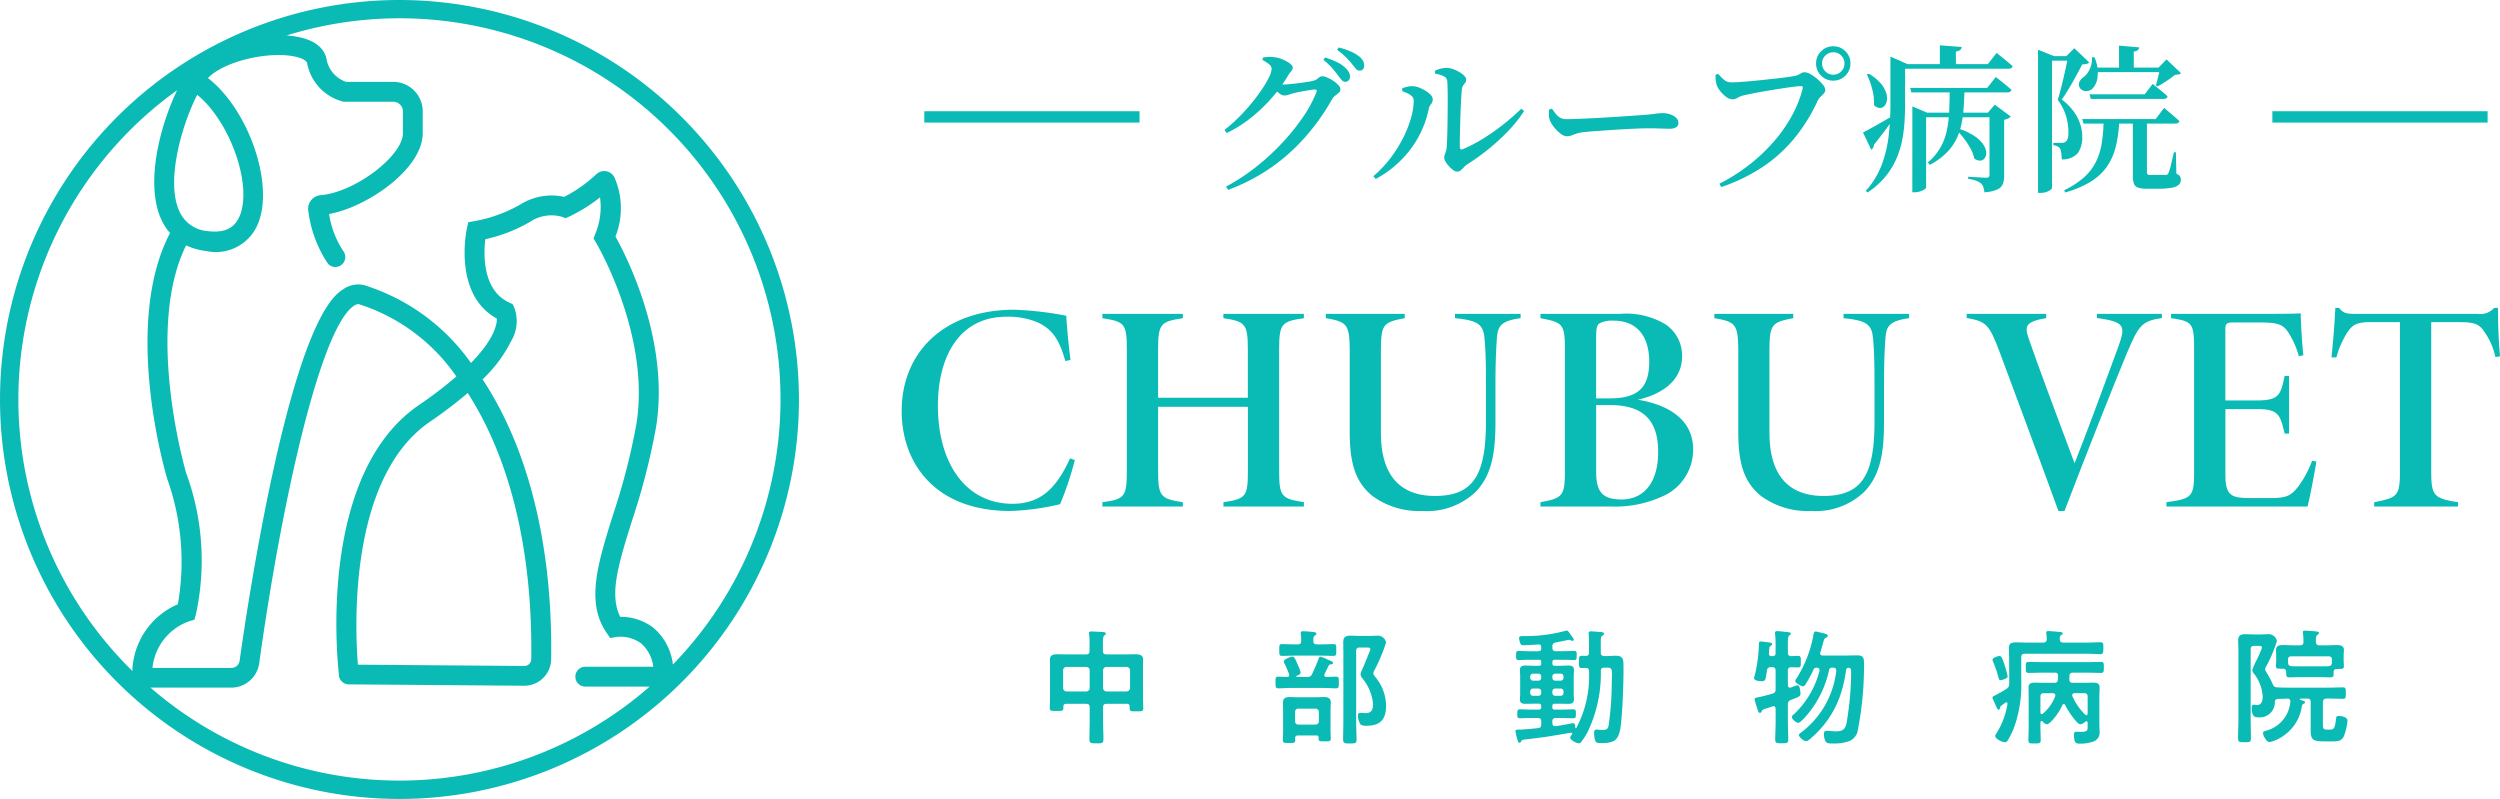
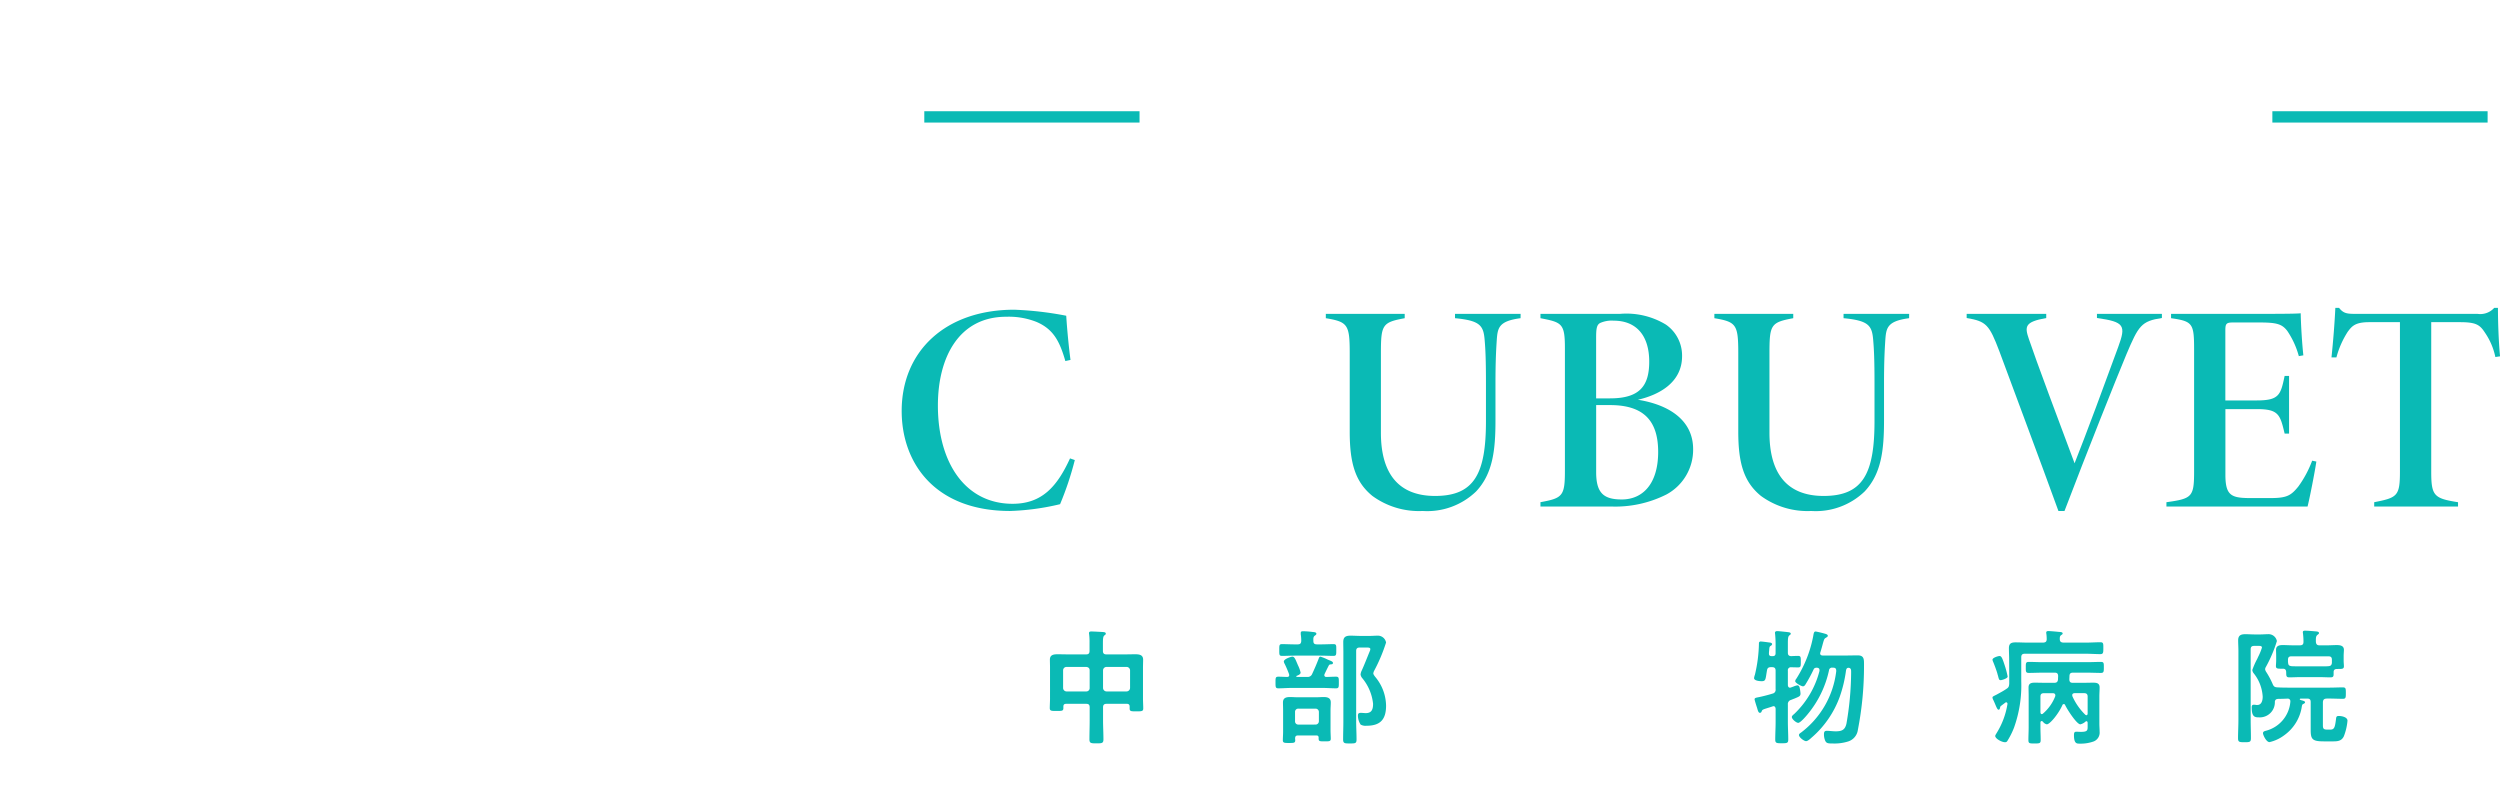
<svg xmlns="http://www.w3.org/2000/svg" width="220.686" height="70.527" viewBox="0 0 220.686 70.527">
  <g id="グループ_2120" data-name="グループ 2120" transform="translate(-1955.408 288)">
-     <path id="パス_9348" data-name="パス 9348" d="M35.263,0A35.263,35.263,0,1,0,70.527,35.263,35.3,35.3,0,0,0,35.263,0M21.171,19.03c-.438,1.1-1.342,1.546-2.764,1.379a2.977,2.977,0,0,1-2.6-1.819c-1.184-2.706.276-7.611,1.6-10.223,2.876,2.33,4.872,7.9,3.769,10.663M1.622,35.263a33.611,33.611,0,0,1,14.014-27.3c-1.487,3.09-2.826,8.149-1.436,11.326a4.912,4.912,0,0,0,.812,1.284c0,.006-.008.01-.011.017-4.22,8.056-.411,21.106-.246,21.657l.011.034A21.732,21.732,0,0,1,15.7,53.34a6.636,6.636,0,0,0-4,5.575,1.582,1.582,0,0,0,0,.327A33.536,33.536,0,0,1,1.622,35.263M13.286,60.7c.012,0,.023,0,.035,0h7.1a2.492,2.492,0,0,0,2.46-2.142c1.911-13.808,5.345-29.577,8.371-31.57.27-.178.413-.139.473-.122a16.506,16.506,0,0,1,8.559,6.369,36.357,36.357,0,0,1-3.311,2.525C28.134,41.814,29.744,58,29.915,59.514v.015a.877.877,0,0,0,.87.884l15.506.12a2.37,2.37,0,0,0,2.362-2.323c.133-9-1.593-16.95-4.991-22.984q-.51-.9-1.062-1.741a12.069,12.069,0,0,0,2.513-3.359,3.425,3.425,0,0,0,.264-3.027l-.14-.26-.269-.122c-2.4-1.088-2.281-4.306-2.129-5.6a13.71,13.71,0,0,0,3.977-1.551,3.385,3.385,0,0,1,2.771-.431l.338.128.33-.148a14.18,14.18,0,0,0,2.711-1.692,6.162,6.162,0,0,1-.421,3.228l-.151.4.219.366c.049.081,4.863,8.226,3.553,16.084a58.146,58.146,0,0,1-2.056,7.954c-1.349,4.31-2.414,7.714-.563,10.406l.316.46.551-.092A3.084,3.084,0,0,1,56.6,56.8a3.283,3.283,0,0,1,1.069,2.056H51.637a.877.877,0,0,0,0,1.753h5.712a33.541,33.541,0,0,1-44.063.093m28-26.014q.435.676.843,1.4c3.246,5.764,4.893,13.405,4.766,22.1a.609.609,0,0,1-.6.6l-14.7-.114c-.262-3.255-.848-16.516,6.367-21.452a38.419,38.419,0,0,0,3.324-2.526M59.4,58.659A5.02,5.02,0,0,0,57.7,55.434a4.7,4.7,0,0,0-2.949-.982h0c-1-1.969-.134-4.74,1.036-8.479a59.612,59.612,0,0,0,2.112-8.189c1.269-7.615-2.594-15.159-3.569-16.908a6.755,6.755,0,0,0-.091-5.215,1.008,1.008,0,0,0-1.605-.274,12.473,12.473,0,0,1-2.822,1.99,5.225,5.225,0,0,0-3.923.7,12.776,12.776,0,0,1-3.966,1.438l-.588.1-.125.583c-.052.243-1.193,5.806,2.65,7.928.014.462-.185,1.764-2.284,3.914a18.155,18.155,0,0,0-9.38-6.853,2.272,2.272,0,0,0-1.9.349c-.757.5-3.06,2.015-6.056,15.457-1.727,7.749-2.874,15.8-3.087,17.337a.732.732,0,0,1-.723.629H13.458a4.893,4.893,0,0,1,3.232-4.115l.467-.133.133-.467a22.377,22.377,0,0,0-.861-12.5c-.148-.509-3.63-12.741,0-20.086a5.539,5.539,0,0,0,1.77.5,4.014,4.014,0,0,0,4.6-2.47c1.4-3.508-.878-10.04-4.445-12.8,1.5-1.532,5.4-2.368,7.653-1.9.7.146,1.059.39,1.1.567a4.319,4.319,0,0,0,3.163,3.41l.085.017h4.36a.853.853,0,0,1,.852.852v1.924c0,2.012-4.269,5.231-7.251,5.469a1.206,1.206,0,0,0-1.1,1.4,10.731,10.731,0,0,0,1.739,4.656.877.877,0,0,0,1.331-1.141,8.269,8.269,0,0,1-1.236-3.251c3.357-.6,8.266-3.974,8.266-7.137V9.831a2.608,2.608,0,0,0-2.606-2.606H30.546a2.6,2.6,0,0,1-1.73-2.053c-.148-.667-.694-1.538-2.452-1.9A8.084,8.084,0,0,0,25.3,3.129,33.623,33.623,0,0,1,59.4,58.659" transform="translate(1955.408 -288)" fill="#0abab5" />
    <g id="グループ_2119" data-name="グループ 2119" transform="translate(-282 -0.181)">
      <g id="グループ_2105" data-name="グループ 2105" transform="translate(-0.5)">
        <path id="パス_9341" data-name="パス 9341" d="M0,0H19" transform="translate(2319.5 -277.5)" fill="#0abab5" stroke="#0abab5" stroke-width="1" />
        <path id="パス_9342" data-name="パス 9342" d="M0,0H19" transform="translate(2438.5 -277.5)" fill="#0abab5" stroke="#0abab5" stroke-width="1" />
-         <path id="パス_9343" data-name="パス 9343" d="M12.255-8.6a.409.409,0,0,1-.3-.164q-.143-.164-.339-.422-.2-.28-.5-.624a5.442,5.442,0,0,0-.777-.724l.153-.209a7.132,7.132,0,0,1,1.024.391,2.871,2.871,0,0,1,.738.49,1.512,1.512,0,0,1,.342.419.885.885,0,0,1,.1.4.444.444,0,0,1-.12.317A.416.416,0,0,1,12.255-8.6ZM1.75.655A17.523,17.523,0,0,0,4.343-1.039a20.75,20.75,0,0,0,2.31-2.107A19.259,19.259,0,0,0,8.511-5.435,11.247,11.247,0,0,0,9.73-7.67q.091-.246-.141-.246a2.891,2.891,0,0,0-.359.035q-.247.035-.553.091T8.1-7.678q-.275.056-.442.105-.224.063-.413.123a1.231,1.231,0,0,1-.372.059.752.752,0,0,1-.414-.183q-.246-.183-.52-.408l.239-.437q.224.028.375.042t.291.014q.209,0,.585-.035t.789-.088q.412-.053.752-.109t.479-.092a1.039,1.039,0,0,0,.449-.24.538.538,0,0,1,.381-.162,1.12,1.12,0,0,1,.4.113,3.483,3.483,0,0,1,.529.289,2.472,2.472,0,0,1,.455.377.582.582,0,0,1,.187.384.371.371,0,0,1-.137.289q-.137.12-.306.246a1.136,1.136,0,0,0-.288.323A19.851,19.851,0,0,1,8.8-3.786,16.913,16.913,0,0,1,5.79-1.07,17.02,17.02,0,0,1,1.938.941ZM1.616-4.351A13.942,13.942,0,0,0,2.9-5.491a16.679,16.679,0,0,0,1.14-1.261q.521-.641.913-1.229a8.154,8.154,0,0,0,.608-1.054,1.888,1.888,0,0,0,.217-.718.549.549,0,0,0-.234-.4,2.683,2.683,0,0,0-.583-.369l.055-.223q.2-.029.41-.047a2.6,2.6,0,0,1,.51.016,2.721,2.721,0,0,1,.78.192,2.922,2.922,0,0,1,.656.355q.264.2.264.359a.452.452,0,0,1-.122.329,2.394,2.394,0,0,0-.291.4A13.637,13.637,0,0,1,5.789-7.177,14.115,14.115,0,0,1,3.956-5.424,11.02,11.02,0,0,1,1.811-4.079ZM13.537-9.587a.42.42,0,0,1-.337-.174l-.357-.44q-.209-.259-.485-.543a6.984,6.984,0,0,0-.8-.678l.146-.209a7.4,7.4,0,0,1,1.014.341,3.322,3.322,0,0,1,.712.4,1.287,1.287,0,0,1,.4.42.944.944,0,0,1,.115.448.458.458,0,0,1-.106.32A.38.38,0,0,1,13.537-9.587ZM22.16-.668a.639.639,0,0,1-.36-.141,2.235,2.235,0,0,1-.378-.346,2.477,2.477,0,0,1-.3-.409A.732.732,0,0,1,21.01-1.9a.716.716,0,0,1,.046-.264q.046-.116.1-.281a1.846,1.846,0,0,0,.077-.438q.021-.216.039-.737T21.3-4.829q.01-.685.017-1.406t0-1.354q-.007-.633-.035-1.039A.526.526,0,0,0,21-9.073a2.29,2.29,0,0,0-.79-.237l-.021-.258a2.626,2.626,0,0,1,.545-.2,2.248,2.248,0,0,1,.5-.053,1.688,1.688,0,0,1,.549.1,3.051,3.051,0,0,1,.563.261,2.048,2.048,0,0,1,.436.335.5.5,0,0,1,.169.331.424.424,0,0,1-.081.271q-.081.1-.176.229a.754.754,0,0,0-.123.366q-.028.218-.056.707t-.053,1.106q-.024.617-.042,1.255t-.028,1.172q-.01.534,0,.841t.275.19a12.946,12.946,0,0,0,1.786-.931,18.752,18.752,0,0,0,1.77-1.243q.862-.682,1.592-1.389l.25.2A11.7,11.7,0,0,1,26.64-4.238a18.075,18.075,0,0,1-1.752,1.606,20.247,20.247,0,0,1-1.835,1.318,1.323,1.323,0,0,0-.3.253,2.764,2.764,0,0,1-.278.274A.477.477,0,0,1,22.16-.668Zm-7.4.4a10.007,10.007,0,0,0,1.476-1.553,11.458,11.458,0,0,0,1.123-1.773,10.064,10.064,0,0,0,.713-1.781,5.763,5.763,0,0,0,.248-1.575.5.5,0,0,0-.167-.379,1.477,1.477,0,0,0-.4-.261q-.238-.106-.449-.177v-.265q.2-.071.451-.131a1.765,1.765,0,0,1,.514-.046,1.639,1.639,0,0,1,.51.116,3.32,3.32,0,0,1,.573.281,2.186,2.186,0,0,1,.464.369.579.579,0,0,1,.183.387.643.643,0,0,1-.151.426,1,1,0,0,0-.207.446,8.894,8.894,0,0,1-.8,2.261A9.046,9.046,0,0,1,17.307-1.79,9.614,9.614,0,0,1,14.966-.02ZM31.831-3.791a.954.954,0,0,1-.546-.229,3.084,3.084,0,0,1-.566-.556,2.575,2.575,0,0,1-.38-.623,1.371,1.371,0,0,1-.087-.468q0-.243.012-.475l.258-.084q.183.26.348.47a1.288,1.288,0,0,0,.383.332A1.109,1.109,0,0,0,31.8-5.3q.351,0,.921-.021t1.256-.056q.685-.035,1.391-.077t1.342-.084q.636-.042,1.1-.077t.655-.042q.7-.056,1.129-.116a5.231,5.231,0,0,1,.688-.06,2.083,2.083,0,0,1,.68.11,1.4,1.4,0,0,1,.52.3.6.6,0,0,1,.2.452.433.433,0,0,1-.195.385,1.1,1.1,0,0,1-.6.13q-.393,0-.82-.018t-1.13-.018q-.3,0-.84.021t-1.219.059q-.674.038-1.344.084T34.3-4.241q-.566.042-.881.077a3.5,3.5,0,0,0-.717.137q-.26.088-.447.162A1.145,1.145,0,0,1,31.831-3.791ZM45.3.4a16.223,16.223,0,0,0,2.69-1.712,15.391,15.391,0,0,0,2.167-2.068,12.942,12.942,0,0,0,1.578-2.28,9.869,9.869,0,0,0,.919-2.358q.035-.125-.011-.16a.219.219,0,0,0-.136-.035,5.578,5.578,0,0,0-.589.046q-.392.046-.9.123t-1.047.165q-.541.088-1.043.179t-.9.172q-.394.081-.59.13a1.609,1.609,0,0,0-.507.2.908.908,0,0,1-.474.147.951.951,0,0,1-.563-.222,2.811,2.811,0,0,1-.527-.518,1.722,1.722,0,0,1-.3-.522,2.4,2.4,0,0,1-.084-.419q-.021-.2-.027-.48l.23-.091a5.883,5.883,0,0,0,.511.514.942.942,0,0,0,.649.241q.247,0,.7-.028t1.031-.08q.576-.052,1.18-.119L50.413-8.9q.551-.063.963-.122t.587-.095a1.381,1.381,0,0,0,.374-.13l.229-.133a.5.5,0,0,1,.257-.06,1.128,1.128,0,0,1,.518.169,3.616,3.616,0,0,1,.606.427,3.828,3.828,0,0,1,.5.515.76.76,0,0,1,.2.426.488.488,0,0,1-.127.338q-.127.141-.285.288a1.264,1.264,0,0,0-.27.378,15.373,15.373,0,0,1-1.943,3.163,12.905,12.905,0,0,1-2.758,2.558,15.484,15.484,0,0,1-3.8,1.871ZM55.357-8.7a1.465,1.465,0,0,1-1.075-.445,1.465,1.465,0,0,1-.445-1.075,1.454,1.454,0,0,1,.445-1.072,1.471,1.471,0,0,1,1.075-.441,1.459,1.459,0,0,1,1.072.441,1.459,1.459,0,0,1,.441,1.072,1.471,1.471,0,0,1-.441,1.075A1.454,1.454,0,0,1,55.357-8.7Zm0-.527a.946.946,0,0,0,.7-.29.963.963,0,0,0,.287-.7.952.952,0,0,0-.287-.7.952.952,0,0,0-.7-.287.963.963,0,0,0-.7.287.946.946,0,0,0-.29.7.957.957,0,0,0,.29.7A.957.957,0,0,0,55.357-9.224ZM66.324-4.493a5.663,5.663,0,0,1,1.453.657,2.947,2.947,0,0,1,.8.746,1.45,1.45,0,0,1,.277.694.79.79,0,0,1-.123.526.522.522,0,0,1-.393.231.8.8,0,0,1-.542-.2,3.005,3.005,0,0,0-.341-.9,7.123,7.123,0,0,0-.6-.9,6.61,6.61,0,0,0-.673-.753ZM62.144-8.059h6.8l.76-.964.137.109.355.281q.218.172.457.372t.436.376q-.056.224-.378.224H62.249Zm.192,2.183v-.55l1.3.55h6.094v.406H63.551v6.2q0,.071-.149.17a1.623,1.623,0,0,1-.378.177,1.547,1.547,0,0,1-.5.078h-.191Zm6.81,0h-.14l.607-.705L71.02-5.532a.742.742,0,0,1-.22.165,1.3,1.3,0,0,1-.36.123V-.286a1.952,1.952,0,0,1-.116.709.928.928,0,0,1-.487.483,3.316,3.316,0,0,1-1.139.247,2.812,2.812,0,0,0-.1-.464.657.657,0,0,0-.211-.322,1.519,1.519,0,0,0-.4-.226,3.36,3.36,0,0,0-.723-.17V-.218l.2.014q.2.014.487.028l.544.028q.26.014.365.014A.288.288,0,0,0,69.09-.2a.33.33,0,0,0,.056-.214ZM65.634-8.059h1.307q-.021,1.121-.108,2.111a7.925,7.925,0,0,1-.374,1.841,4.642,4.642,0,0,1-.9,1.557,5.771,5.771,0,0,1-1.686,1.28L63.7-1.48A4.806,4.806,0,0,0,64.83-2.824a5.419,5.419,0,0,0,.563-1.539,10.757,10.757,0,0,0,.2-1.743Q65.628-7.029,65.634-8.059Zm-.87-3.76,1.928.148a.387.387,0,0,1-.119.249.762.762,0,0,1-.393.151v1.3H64.764Zm-3.642,1.663H69l.774-.993.141.113.362.292q.222.179.464.38t.44.39q-.056.224-.378.224H61.122Zm-.722,0v-.67l1.513.67h-.219v3.622q0,.756-.056,1.576a11.9,11.9,0,0,1-.232,1.65,7.825,7.825,0,0,1-.537,1.626A6.721,6.721,0,0,1,59.9-.162a7.034,7.034,0,0,1-1.518,1.334l-.16-.139a7.32,7.32,0,0,0,1.42-2.327,10.82,10.82,0,0,0,.608-2.575A24.162,24.162,0,0,0,60.4-6.527Zm-1.911.842a4.147,4.147,0,0,1,1.037.833,2.449,2.449,0,0,1,.488.827,1.524,1.524,0,0,1,.073.712.88.88,0,0,1-.233.491.533.533,0,0,1-.423.164.75.75,0,0,1-.483-.261,3.983,3.983,0,0,0-.055-.932,6.4,6.4,0,0,0-.236-.942,5.776,5.776,0,0,0-.342-.823Zm-.51,5.185q.238-.112.676-.353t.994-.559q.556-.318,1.131-.66l.076.139q-.306.4-.784,1.057t-1.12,1.451a.685.685,0,0,1-.07.253.469.469,0,0,1-.176.2ZM78.223-9.849h6.362v.4H78.223Zm2.357-1.942,1.784.155a.36.36,0,0,1-.122.238.678.678,0,0,1-.36.133v1.64h-1.3Zm3.638,1.942h-.154l.711-.725,1.273,1.209a.342.342,0,0,1-.2.116,2.671,2.671,0,0,1-.333.039q-.288.238-.731.535a8.235,8.235,0,0,1-.795.479l-.16-.084q.1-.315.215-.792T84.218-9.849ZM77.974-7.489h4.867l.71-.922.225.179q.225.179.534.432t.555.492q-.049.224-.378.224h-6.4Zm-.642,2.181h6.482l.745-.985.137.113q.137.113.348.292l.443.38q.232.2.422.376-.049.224-.378.224H77.443Zm-3.9-5.556v-.564l1.412.564h-.182V.791q0,.042-.127.144a1.3,1.3,0,0,1-.35.187,1.5,1.5,0,0,1-.534.085h-.219Zm.595,0h2.772v.4H74.022Zm2.064,0h-.161l.7-.7,1.317,1.252a.393.393,0,0,1-.224.13,2.171,2.171,0,0,1-.392.053q-.21.4-.518.969t-.648,1.141q-.34.57-.642.984A4.872,4.872,0,0,1,76.561-6,4.082,4.082,0,0,1,77.143-4.9a3.487,3.487,0,0,1,.186,1.1A2.38,2.38,0,0,1,76.94-2.3a1.78,1.78,0,0,1-1.421.548q0-.176-.017-.374a2.952,2.952,0,0,0-.052-.361.657.657,0,0,0-.091-.24.572.572,0,0,0-.223-.173,1.35,1.35,0,0,0-.363-.11v-.2h.751a.569.569,0,0,0,.314-.077q.278-.168.278-.824a5.316,5.316,0,0,0-.208-1.446A4.415,4.415,0,0,0,75.171-7q.111-.357.243-.862t.26-1.051q.128-.546.235-1.058T76.086-10.864Zm2.1.109h.223A3.323,3.323,0,0,1,78.682-9,1.716,1.716,0,0,1,78.2-7.961a.806.806,0,0,1-.384.171.744.744,0,0,1-.419-.044.561.561,0,0,1-.3-.279.6.6,0,0,1,.015-.536,1.09,1.09,0,0,1,.4-.408,1.828,1.828,0,0,0,.5-.706A1.921,1.921,0,0,0,78.182-10.755ZM81.8-5.189h1.244V-.612a.239.239,0,0,0,.059.185.481.481,0,0,0,.282.053h1.07q.174,0,.257-.007a.279.279,0,0,0,.137-.038.347.347,0,0,0,.095-.13,4,4,0,0,0,.215-.7q.13-.528.265-1.131H85.6l.042,1.9a.639.639,0,0,1,.324.233.633.633,0,0,1,.07.311.574.574,0,0,1-.179.424,1.241,1.241,0,0,1-.628.265,6.912,6.912,0,0,1-1.261.088h-.943a2.217,2.217,0,0,1-.784-.106.581.581,0,0,1-.351-.349,2,2,0,0,1-.088-.66Zm-2.579.021H80.6A11.566,11.566,0,0,1,80.3-2.9a5.4,5.4,0,0,1-.778,1.773A4.8,4.8,0,0,1,78.088.213a8.884,8.884,0,0,1-2.273.959l-.07-.2A7.736,7.736,0,0,0,77.491-.166a4.555,4.555,0,0,0,1.045-1.357,5.769,5.769,0,0,0,.517-1.647A14.148,14.148,0,0,0,79.22-5.168Z" transform="translate(2344.384 -272)" fill="#0abab5" />
      </g>
      <g id="グループ_2096" data-name="グループ 2096" transform="translate(1832.61 -354.221)">
        <path id="パス_627" data-name="パス 627" d="M139.357,40.45a27.544,27.544,0,0,1-1.3,3.895,21.7,21.7,0,0,1-4.411.6c-6.657,0-9.572-4.249-9.572-8.827,0-5.281,3.866-8.939,9.932-8.939a29.506,29.506,0,0,1,4.594.532c.08,1.289.236,2.83.376,3.9l-.453.1c-.505-1.766-1.068-2.815-2.533-3.449A6.644,6.644,0,0,0,133.3,27.8c-4.171,0-6.029,3.58-6.029,7.832,0,5.1,2.446,8.679,6.593,8.679,2.607,0,3.938-1.537,5.071-4.008Z" transform="translate(360.319 66.563)" fill="#0abab5" />
-         <path id="パス_628" data-name="パス 628" d="M169.346,28.13c-2,.279-2.183.508-2.183,2.81V41.581c0,2.305.2,2.47,2.183,2.792v.382h-7.1v-.382c2.018-.288,2.158-.543,2.158-2.792V35.954h-7.927v5.628c0,2.285.219,2.488,2.183,2.792v.382h-7.1v-.382c1.975-.261,2.158-.49,2.158-2.792V30.94c0-2.366-.208-2.5-2.158-2.81v-.382h7.1v.382c-1.966.3-2.183.48-2.183,2.81v4.213H164.4V30.94c0-2.3-.206-2.524-2.158-2.81v-.382h7.1Z" transform="translate(350.551 66.361)" fill="#0abab5" />
        <path id="パス_629" data-name="パス 629" d="M199.345,28.13c-1.994.263-2.03.886-2.109,2.059-.044.73-.105,1.653-.105,3.745v3.234c0,2.637-.244,4.695-1.711,6.256a6.218,6.218,0,0,1-4.715,1.724,6.977,6.977,0,0,1-4.44-1.33c-1.488-1.216-2-2.847-2-5.67V31.254c0-2.549-.157-2.8-2.11-3.123v-.382h6.963v.382c-1.987.366-2.1.574-2.1,3.123v6.989c0,3.638,1.584,5.578,4.783,5.578,3.469,0,4.49-1.978,4.49-6.6V33.924c0-2.082-.043-3.029-.112-3.83-.1-1.3-.373-1.753-2.62-1.964v-.382h5.791Z" transform="translate(339.679 66.361)" fill="#0abab5" />
        <path id="パス_630" data-name="パス 630" d="M220.145,35.33c2.734.436,4.878,1.795,4.878,4.361a4.483,4.483,0,0,1-2.356,4,10.03,10.03,0,0,1-4.921,1.062h-6.2v-.382c1.949-.349,2.158-.55,2.158-2.745V30.771c0-2.176-.262-2.274-2.158-2.64v-.382h7.015a6.709,6.709,0,0,1,4.065.951,3.324,3.324,0,0,1,1.421,2.783c0,2.4-2.152,3.446-3.9,3.847m-2.457-.122c2.593,0,3.457-1.077,3.457-3.24,0-2.372-1.2-3.618-3.125-3.618a2.509,2.509,0,0,0-1.2.2c-.318.165-.362.52-.362,1.337v5.322Zm-1.227,6.524c0,1.86.688,2.4,2.263,2.4,1.851,0,3.21-1.385,3.21-4.193,0-2.671-1.195-4.138-4.244-4.138h-1.229Z" transform="translate(329.235 66.36)" fill="#0abab5" />
        <path id="パス_631" data-name="パス 631" d="M252.551,28.13c-1.994.263-2.03.886-2.109,2.059-.043.73-.105,1.653-.105,3.745v3.234c0,2.637-.244,4.695-1.711,6.256a6.217,6.217,0,0,1-4.715,1.724,6.979,6.979,0,0,1-4.44-1.33c-1.488-1.216-2-2.847-2-5.67V31.254c0-2.549-.157-2.8-2.11-3.123v-.382h6.963v.382c-1.987.366-2.1.574-2.1,3.123v6.989c0,3.638,1.585,5.578,4.783,5.578,3.469,0,4.49-1.978,4.49-6.6V33.924c0-2.082-.044-3.029-.113-3.83-.1-1.3-.373-1.753-2.62-1.964v-.382h5.791Z" transform="translate(320.772 66.361)" fill="#0abab5" />
        <path id="パス_632" data-name="パス 632" d="M287.143,28.114c-1.82.271-2.065.688-3.127,3.194-.947,2.27-3.526,8.731-5.471,13.841h-.536c-1.659-4.578-3.965-10.711-5.216-14.105-.886-2.33-1.149-2.642-2.884-2.929v-.365h7.024v.365c-1.906.34-1.912.747-1.53,1.86.535,1.623,2.834,7.772,4.032,10.962.944-2.363,2.8-7.373,3.849-10.256.694-1.9.583-2.227-1.874-2.566v-.365h5.733Z" transform="translate(308.495 66.36)" fill="#0abab5" />
        <path id="パス_633" data-name="パス 633" d="M310.5,40.756c-.131.9-.6,3.288-.777,3.97H297.265v-.382c2.268-.314,2.443-.462,2.443-2.727V30.884c0-2.318-.113-2.509-2.034-2.783v-.382h7.744c2.455,0,3.393-.017,3.7-.052.017.967.122,2.715.235,3.712l-.4.07a7.458,7.458,0,0,0-1.015-2.221c-.48-.63-.964-.75-2.508-.75h-2.274c-.6,0-.69.1-.69.692v6.19h2.785c1.967,0,2.1-.494,2.448-2.162h.392v5.089H307.7c-.393-1.644-.509-2.161-2.429-2.161h-2.8v5.793c0,1.8.5,2.044,2.069,2.06h1.911c1.443,0,1.81-.219,2.463-1.026a9.489,9.489,0,0,0,1.215-2.275Z" transform="translate(298.773 66.39)" fill="#0abab5" />
        <path id="パス_634" data-name="パス 634" d="M334.33,31.266a5.9,5.9,0,0,0-.922-2.156c-.445-.689-.786-.921-2.2-.921h-2.539V41.365c0,2.149.234,2.386,2.366,2.717v.382h-7.4v-.382c2.048-.4,2.272-.543,2.272-2.717V28.189H323.2c-1.244,0-1.53.351-1.9.845a7.943,7.943,0,0,0-1,2.266h-.436c.149-1.414.28-3.047.341-4.372h.33c.4.511.726.529,1.532.529h10.693a1.651,1.651,0,0,0,1.468-.529h.331c0,1.14.053,2.9.184,4.276Z" transform="translate(290.744 66.652)" fill="#0abab5" />
        <path id="パス_635" data-name="パス 635" d="M149.372,77.627c-.21,0-.309.088-.309.309v1.137c0,.563.034,1.127.034,1.69,0,.343-.133.354-.619.354s-.618-.011-.618-.365c0-.552.022-1.116.022-1.679V77.936c0-.221-.089-.309-.3-.309h-1.767c-.2,0-.255.088-.255.254V78c0,.265-.133.255-.6.255-.441,0-.6.01-.6-.255s.022-.563.022-.85V74.434c0-.232-.011-.464-.011-.707,0-.431.331-.475.685-.475.331,0,.674.012,1,.012h1.514c.21,0,.3-.089.3-.31V72.28a5.725,5.725,0,0,0-.034-.785.336.336,0,0,1-.011-.11c0-.133.1-.144.21-.144.21,0,.751.033.983.044.1.011.287.011.287.144,0,.077-.055.11-.133.166-.11.088-.121.342-.121.685v.674c0,.221.1.31.309.31h1.547c.331,0,.663-.012.994-.012.354,0,.7.044.7.475,0,.243-.012.475-.012.707v2.739c0,.288.022.575.022.862,0,.255-.143.255-.6.255s-.6.01-.6-.255v-.155c0-.177-.077-.254-.254-.254Zm-1.491-2.949c0-.2-.111-.287-.3-.309h-1.735a.3.3,0,0,0-.309.309v1.546a.309.309,0,0,0,.309.31h1.735a.294.294,0,0,0,.3-.31Zm3.567,0a.309.309,0,0,0-.309-.309h-1.768a.309.309,0,0,0-.309.309v1.546a.316.316,0,0,0,.309.31h1.768a.316.316,0,0,0,.309-.31Z" transform="translate(353.106 50.905)" fill="#0abab5" />
        <path id="パス_636" data-name="パス 636" d="M178.051,75.239a.415.415,0,0,0,.442-.243c.22-.474.4-.884.585-1.37.022-.077.066-.176.155-.176a4.254,4.254,0,0,1,.652.265c.243.1.453.166.453.287s-.1.122-.2.133a.173.173,0,0,0-.165.088c-.132.254-.254.508-.375.763a.3.3,0,0,0-.023.1.154.154,0,0,0,.166.155c.288,0,.574-.022.861-.022.266,0,.255.122.255.52s0,.508-.255.508c-.375,0-.761-.034-1.138-.034h-2.805c-.375,0-.751.034-1.138.034-.254,0-.254-.111-.254-.508s-.011-.52.254-.52.531.022.8.022c.1-.01.155-.055.155-.155,0-.033-.012-.055-.012-.088a9.434,9.434,0,0,0-.386-.906.544.544,0,0,1-.077-.21c0-.232.652-.431.752-.431.2,0,.287.276.464.685.011.023.023.055.044.1a2.831,2.831,0,0,1,.221.619c0,.155-.221.243-.343.287a.063.063,0,0,0-.034.055c0,.034.023.044.055.044Zm.873-2.872h.364c.365,0,.741-.022,1.1-.022.265,0,.243.132.243.52s.011.518-.243.518c-.376,0-.74-.022-1.1-.022h-2.342c-.364,0-.729.022-1.093.022-.265,0-.254-.1-.254-.518,0-.4-.011-.52.243-.52.375,0,.74.022,1.1.022h.288c.21,0,.287-.077.309-.287a3.841,3.841,0,0,0-.044-.607v-.111c0-.132.088-.155.188-.155a7.636,7.636,0,0,1,.872.066c.122.011.32.022.32.154,0,.077-.066.122-.132.166-.144.1-.144.243-.133.486,0,.21.1.287.309.287m-.044,8.042h-1.623c-.188,0-.243.077-.255.243,0,.066.012.121.012.177,0,.243-.122.243-.563.243-.365,0-.531,0-.531-.232,0-.254.023-.508.023-.762v-1.9c0-.232-.012-.453-.012-.685,0-.4.277-.475.63-.475.232,0,.475.022.718.022h1.536c.231,0,.474-.022.707-.022.343,0,.63.077.63.475,0,.232-.022.453-.022.685v1.767c0,.233.022.6.022.751,0,.243-.155.233-.552.233-.464,0-.531,0-.52-.321,0-.143-.066-.2-.2-.2m-.088-.961a.293.293,0,0,0,.309-.3v-.806a.293.293,0,0,0-.309-.3H177.3a.281.281,0,0,0-.309.3v.806a.281.281,0,0,0,.309.3Zm3.91-6.8c-.21,0-.309.088-.309.3v6.2c0,.542.033,1.071.033,1.613,0,.354-.111.354-.6.354-.442,0-.585,0-.585-.354,0-.541.022-1.071.022-1.613V73.1c0-.309-.01-.629-.01-.95,0-.453.243-.552.652-.552.287,0,.585.022.884.022h.806c.231,0,.464-.022.685-.022a.734.734,0,0,1,.751.607,14.722,14.722,0,0,1-1.06,2.508.782.782,0,0,0-.066.209c0,.1.11.233.166.31a4.048,4.048,0,0,1,.961,2.54c0,1.227-.508,1.779-1.734,1.779a.883.883,0,0,1-.508-.1,1.442,1.442,0,0,1-.243-.806c0-.166.077-.233.243-.233s.3.023.453.023c.541,0,.641-.365.641-.829a4.232,4.232,0,0,0-.95-2.253.66.66,0,0,1-.155-.331,1.146,1.146,0,0,1,.066-.266c.232-.485.541-1.292.762-1.822a.393.393,0,0,0,.034-.155c0-.132-.188-.132-.277-.132Z" transform="translate(342.126 50.917)" fill="#0abab5" />
-         <path id="パス_637" data-name="パス 637" d="M211.589,77.573c-.144,0-.21.055-.21.21v.1a.182.182,0,0,0,.21.21h.674c.32,0,.641-.022.961-.022.243,0,.232.132.232.4s0,.387-.243.387c-.32,0-.641-.023-.95-.023h-.574a.27.27,0,0,0-.309.309v.132c0,.155.066.277.243.277h.044c.409-.044.939-.155,1.336-.232a1.122,1.122,0,0,1,.21-.023c.188,0,.188.244.188.376.01.044.032.066.055.066s.033-.011.044-.033a9.757,9.757,0,0,0,1.115-4.993c0-.21-.077-.288-.3-.3-.11,0-.231.01-.342.01-.253,0-.243-.154-.243-.53,0-.409-.01-.552.243-.552.066,0,.277.01.342.01.221,0,.3-.088.3-.3v-.774c0-.275,0-.453-.022-.707,0-.044-.011-.144-.011-.21,0-.143.088-.177.21-.177s.474.034.618.044c.3.022.53.012.53.177,0,.077-.077.111-.132.155-.144.077-.155.176-.155.574v.928c0,.21.088.287.309.309.342,0,.7-.033,1.039-.033.431,0,.641.176.651.618.034.906-.032,2.827-.088,3.756-.177,2.773-.2,3.336-1.834,3.336-.474,0-.53-.044-.608-.375a2.461,2.461,0,0,1-.055-.486c0-.144.011-.332.2-.332.044,0,.122.012.166.012a2.9,2.9,0,0,0,.3.022c.32,0,.508-.012.6-.32a25.745,25.745,0,0,0,.287-3.678c.044-1.436.088-1.5-.453-1.5h-.2c-.21,0-.3.077-.309.287a11.852,11.852,0,0,1-1.193,5.446,7.494,7.494,0,0,1-.52.806c-.066.089-.11.133-.22.133-.266,0-.774-.3-.774-.508,0-.077.111-.2.155-.265.022-.022.022-.034.022-.066,0-.055-.044-.1-.133-.088-.685.121-1.369.232-2.054.342-.663.1-1.348.177-1.989.255-.2.022-.265.044-.331.165-.034.066-.066.122-.144.122-.121,0-.155-.2-.21-.376a4.845,4.845,0,0,1-.144-.64c0-.122.045-.144.342-.144.255,0,1.1-.066,1.646-.132.221-.022.287-.121.287-.332v-.253c0-.21-.088-.309-.3-.309h-.618c-.32,0-.641.023-.962.023-.243,0-.232-.133-.232-.387s-.011-.4.232-.4c.32,0,.641.022.962.022h.707c.155,0,.209-.066.209-.21v-.1c0-.144-.055-.21-.209-.21h-.42c-.255,0-.5.012-.751.012-.288,0-.5-.055-.5-.387,0-.177.023-.354.023-.541V75.143c0-.188-.023-.365-.023-.552,0-.32.21-.387.5-.387.243,0,.5.022.751.022h.42c.155,0,.209-.066.209-.21v-.11c0-.144-.055-.21-.209-.21h-.817c-.32,0-.641.022-.961.022-.254,0-.232-.144-.232-.4s-.011-.4.232-.4c.32,0,.641.023.961.023h.773c.177,0,.254-.078.254-.266v-.088c0-.166-.066-.255-.242-.243-.4.022-.94.066-1.337.066a.252.252,0,0,1-.265-.155,1.647,1.647,0,0,1-.111-.474c0-.166.144-.177.343-.177h.143a13.474,13.474,0,0,0,3.69-.486h.044c.077,0,.188.132.4.453.177.254.21.287.21.353s-.078.1-.11.1a.48.48,0,0,1-.177-.055.341.341,0,0,0-.143-.034c-.055,0-1.017.21-1.171.232-.21.055-.287.132-.287.353v.111a.271.271,0,0,0,.309.309h.641c.32,0,.641-.023.961-.023.254,0,.232.144.232.4s.011.4-.232.4c-.32,0-.641-.022-.961-.022h-.74a.183.183,0,0,0-.21.21v.11a.182.182,0,0,0,.21.21h.442c.253,0,.5-.022.751-.022.287,0,.5.066.5.4,0,.177-.022.354-.022.542v1.513c0,.188.022.365.022.541,0,.32-.21.387-.486.387-.254,0-.509-.012-.762-.012Zm-1.447-2.032a.247.247,0,0,0,.254-.266v-.1a.238.238,0,0,0-.254-.254h-.453a.246.246,0,0,0-.265.254v.1a.255.255,0,0,0,.265.266Zm.254.95a.238.238,0,0,0-.254-.255h-.453a.246.246,0,0,0-.265.255v.121a.249.249,0,0,0,.265.265h.453a.241.241,0,0,0,.254-.265Zm.984-1.216a.255.255,0,0,0,.265.266h.453a.255.255,0,0,0,.265-.266v-.1a.246.246,0,0,0-.265-.254h-.453a.246.246,0,0,0-.265.254Zm.265.961a.246.246,0,0,0-.265.255v.121a.249.249,0,0,0,.265.265h.453a.249.249,0,0,0,.265-.265v-.121a.246.246,0,0,0-.265-.255Z" transform="translate(330.452 50.948)" fill="#0abab5" />
        <path id="パス_638" data-name="パス 638" d="M242.7,72.427a9.247,9.247,0,0,0-.044-.982c0-.034-.012-.067-.012-.1,0-.121.1-.155.2-.155.122,0,.862.077,1.006.1.077.011.188.034.188.133,0,.066-.055.088-.133.155-.11.088-.122.32-.122.685v.828c0,.2.077.3.3.309.166-.011.442-.022.6-.022.253,0,.243.133.243.508s.01.509-.243.509c-.111,0-.442-.012-.6-.012a.26.26,0,0,0-.3.3v1.282c.012.11.055.22.188.22a.25.25,0,0,0,.088-.022c.044-.01.111-.044.188-.066a1.943,1.943,0,0,1,.364-.122c.155,0,.2.132.221.254a3.385,3.385,0,0,1,.067.464c0,.233-.089.266-.541.454-.088.032-.2.077-.309.121a.371.371,0,0,0-.266.4V79.2c0,.52.034,1.039.034,1.558,0,.32-.11.331-.574.331-.431,0-.574,0-.574-.32,0-.52.033-1.049.033-1.569V78.05c-.011-.122-.055-.233-.188-.233a.209.209,0,0,0-.088.023c-.166.055-.309.1-.42.133-.486.154-.474.154-.541.309a.153.153,0,0,1-.143.122c-.122,0-.166-.132-.233-.353a1.017,1.017,0,0,0-.044-.144c-.034-.11-.2-.618-.2-.7,0-.133.177-.144.32-.177.3-.055.95-.221,1.248-.32a.342.342,0,0,0,.287-.4V74.681c0-.21-.088-.309-.309-.309h-.1c-.221,0-.32.077-.354.3-.132.762-.088.939-.464.939-.177,0-.674-.034-.674-.277a1.5,1.5,0,0,1,.077-.3,12.793,12.793,0,0,0,.353-2.761.147.147,0,0,1,.166-.166c.121,0,.6.067.752.089.077,0,.243.033.243.143,0,.066-.055.11-.111.144-.121.077-.121.122-.144.342,0,.077-.022.188-.022.32-.011.177.066.254.243.254h.077c.188,0,.265-.077.265-.265Zm3.933.729c0,.188.188.188.231.188h2.088c.331,0,.663-.012,1-.012.563,0,.552.354.552.818a29.322,29.322,0,0,1-.541,5.755,1.239,1.239,0,0,1-.862,1.027,4.045,4.045,0,0,1-1.37.177c-.4,0-.541-.011-.652-.243a1.438,1.438,0,0,1-.11-.574c0-.232.077-.3.254-.3.254,0,.519.044.785.044.552,0,.828-.133.95-.7a27.126,27.126,0,0,0,.409-4.453v-.11c0-.166-.011-.3-.188-.343h-.055c-.144,0-.188.122-.209.243a11.536,11.536,0,0,1-.563,2.342,8.655,8.655,0,0,1-2.364,3.48c-.022.022-.055.044-.089.077-.154.143-.364.331-.508.331-.176,0-.629-.331-.629-.542,0-.088.1-.165.177-.21a7.943,7.943,0,0,0,3.115-5.434c0-.21-.066-.3-.277-.3h-.055a.263.263,0,0,0-.309.243,9.061,9.061,0,0,1-1.855,3.833c-.133.166-.663.795-.862.795-.166,0-.563-.32-.563-.518,0-.1.133-.2.21-.265a7.974,7.974,0,0,0,2.232-3.8v-.077c0-.155-.111-.2-.243-.21-.155.011-.221.033-.287.177a12.478,12.478,0,0,1-.641,1.193c-.066.111-.144.276-.288.276s-.685-.3-.685-.453a.4.4,0,0,1,.1-.22,10.722,10.722,0,0,0,1.491-3.767c.045-.265.066-.4.22-.4a8.82,8.82,0,0,1,.9.22c.077.034.166.066.166.166,0,.077-.1.122-.166.166-.144.077-.166.144-.277.541-.044.166-.11.409-.21.74a.265.265,0,0,0-.022.088" transform="translate(318.838 50.923)" fill="#0abab5" />
        <path id="パス_639" data-name="パス 639" d="M274.912,73.731c0-.342-.022-.685-.022-1.028,0-.431.21-.52.608-.52.353,0,.707.023,1.071.023h1.358c.2-.023.288-.078.3-.288a3.661,3.661,0,0,0-.032-.5.276.276,0,0,1-.011-.088c0-.132.1-.144.2-.144.143,0,.774.055.95.077.088,0,.3.011.3.133,0,.066-.043.088-.143.155-.11.088-.11.2-.11.354.01.21.088.275.3.3h1.988c.454,0,.917-.033,1.292-.033.277,0,.265.132.265.518s0,.531-.265.531c-.431,0-.862-.034-1.292-.034h-5.379c-.221,0-.31.1-.31.309v2.1a11.109,11.109,0,0,1-.64,4.121,6.88,6.88,0,0,1-.575,1.149.224.224,0,0,1-.209.133c-.309,0-.873-.32-.873-.552,0-.077.089-.188.121-.254a6.9,6.9,0,0,0,.96-2.574c0-.1-.054-.144-.109-.144a.15.15,0,0,0-.089.033c-.122.1-.255.188-.375.287-.066.044-.066.1-.089.188s-.045.144-.133.144-.187-.231-.309-.53c-.045-.1-.089-.21-.144-.32a.569.569,0,0,1-.077-.232c0-.088.166-.143.353-.243.3-.165.6-.32.872-.508.21-.133.233-.22.255-.464Zm-.751,1.789c-.133,0-.155-.077-.233-.386q-.033-.1-.066-.232c-.077-.265-.254-.74-.365-1.005a.537.537,0,0,1-.055-.188c0-.166.486-.32.63-.32.176,0,.265.275.431.773a8,8,0,0,1,.276,1.039c0,.177-.531.32-.618.32m7.678,3.745c-.012-.067-.034-.122-.1-.122a.164.164,0,0,0-.1.044,1,1,0,0,1-.442.231c-.32,0-1.171-1.325-1.348-1.712a.118.118,0,0,0-.11-.077.145.145,0,0,0-.121.077c-.322.751-1.106,1.712-1.381,1.712a.571.571,0,0,1-.321-.2l-.043-.044a.1.1,0,0,0-.089-.044c-.078,0-.111.066-.111.133v.42c0,.365.022.74.022,1.116,0,.3-.1.309-.542.309s-.542,0-.542-.309c0-.376.023-.751.023-1.116V76.967c0-.287-.011-.552-.011-.806,0-.364.244-.42.552-.42s.609.012.917.012h.8c.2,0,.3-.066.331-.277,0-.11.012-.221.012-.331-.012-.21-.089-.287-.3-.287H277.84c-.4,0-.8.022-1.194.022-.276,0-.265-.133-.265-.486s-.011-.486.265-.486c.4,0,.8.022,1.194.022h3.976c.409,0,.806-.022,1.2-.022.265,0,.254.132.254.486s0,.486-.254.486c-.4,0-.795-.022-1.2-.022h-1.271c-.21,0-.3.077-.31.3,0,.1-.011.21-.011.309.011.21.1.287.3.287h.884c.308,0,.618-.012.926-.012s.563.044.563.42c0,.255-.022.508-.022.8v2.4c0,.233.022.464.022.7a.837.837,0,0,1-.508.861,3.384,3.384,0,0,1-1.248.2c-.253,0-.508.012-.508-.751,0-.254.066-.3.221-.3.133,0,.265.012.386.012.607,0,.6-.144.6-.508Zm-2.851-2.408c0-.144-.111-.188-.232-.188h-.774c-.22,0-.309.089-.309.3v1.392c.011.078.033.155.122.155a.163.163,0,0,0,.1-.045,3.81,3.81,0,0,0,1.082-1.524.2.2,0,0,0,.012-.088m2.74,1.757c.077,0,.1-.067.111-.133V76.967c0-.21-.1-.3-.31-.3H280.7c-.111,0-.22.044-.22.177,0,.034.011.055.011.088a5.294,5.294,0,0,0,1.137,1.635.165.165,0,0,0,.1.044" transform="translate(307.243 50.923)" fill="#0abab5" />
        <path id="パス_640" data-name="パス 640" d="M314.871,77.12c-.21.023-.287.088-.309.309v2.044c0,.32.077.387.4.387h.254c.365,0,.409-.221.5-.895.023-.221.034-.309.254-.309.255,0,.763.1.763.42a4.938,4.938,0,0,1-.32,1.369c-.221.475-.641.453-1.083.453h-.685c-1,0-1.16-.177-1.16-.994V77.429c0-.221-.088-.309-.309-.309h-.519c-.044,0-.133,0-.133.066,0,.034.033.044.055.055l.044.011.022.011c.155.044.342.077.342.188,0,.077-.11.122-.176.155s-.077.078-.1.155a3.807,3.807,0,0,1-1.591,2.618,3.405,3.405,0,0,1-1.271.585c-.287,0-.574-.629-.574-.784s.143-.188.265-.221A2.885,2.885,0,0,0,311.69,77.4v-.033a.223.223,0,0,0-.232-.243c-.277.011-.563.023-.85.023-.177.022-.243.055-.287.231a1.331,1.331,0,0,1-1.414,1.4c-.354,0-.63-.044-.63-.862,0-.144.023-.254.188-.254a1.561,1.561,0,0,1,.231.023h.077c.387,0,.475-.42.475-.729a3.609,3.609,0,0,0-.784-2.055.563.563,0,0,1-.133-.3,6.544,6.544,0,0,1,.386-.894,2.4,2.4,0,0,0,.122-.255,5.086,5.086,0,0,0,.342-.828c0-.154-.154-.154-.265-.154h-.42c-.22,0-.309.088-.309.309v6.23c0,.531.022,1.071.022,1.6,0,.353-.1.364-.574.364-.442,0-.563-.012-.563-.354,0-.541.033-1.082.033-1.613v-6.1c0-.309-.022-.618-.022-.928,0-.442.243-.541.641-.541.276,0,.541.022.818.022h.5c.221,0,.453-.022.663-.022a.747.747,0,0,1,.795.607,11.816,11.816,0,0,1-.972,2.287.43.43,0,0,0-.066.2.572.572,0,0,0,.1.243,7.329,7.329,0,0,1,.574,1.082c.1.233.21.266.442.277.4.022.8.022,1.193.022h3.325c.409,0,.817-.022,1.226-.022.265,0,.265.111.265.5s0,.508-.265.508c-.409,0-.817-.023-1.226-.023Zm-.928-5c.022.21.11.3.309.3h.674c.287,0,.574-.022.861-.022s.63.044.63.419c0,.144-.023.354-.023.552v.409c0,.166.023.354.023.486,0,.255-.155.243-.609.243-.2,0-.3.089-.3.277v.154c0,.21-.022.309-.276.309-.343,0-.685-.022-1.028-.022h-1.569c-.353,0-.7.022-1.049.022-.287,0-.254-.177-.266-.475-.01-.2-.1-.287-.287-.287-.475,0-.618.011-.618-.243,0-.122.022-.32.022-.474v-.4c0-.2-.012-.386-.012-.552,0-.365.309-.419.6-.419s.585.022.883.022h.63c.22,0,.309-.089.309-.31v-.132a5.658,5.658,0,0,0-.044-.607c0-.034-.012-.077-.012-.1,0-.133.1-.143.2-.143.255,0,.718.044.983.066.088.012.243.023.243.144,0,.077-.077.111-.143.166-.122.111-.133.243-.133.464Zm1.414,1.579c0-.221-.088-.309-.309-.309h-3.259c-.221,0-.309.088-.309.309v.1a.969.969,0,0,0,.012.177c.022.21.1.253.309.287.277.012.552.012.839.012h1.569c.276,0,.552.01.817-.012.21-.011.3-.077.331-.287Z" transform="translate(295.288 50.948)" fill="#0abab5" />
      </g>
    </g>
  </g>
</svg>